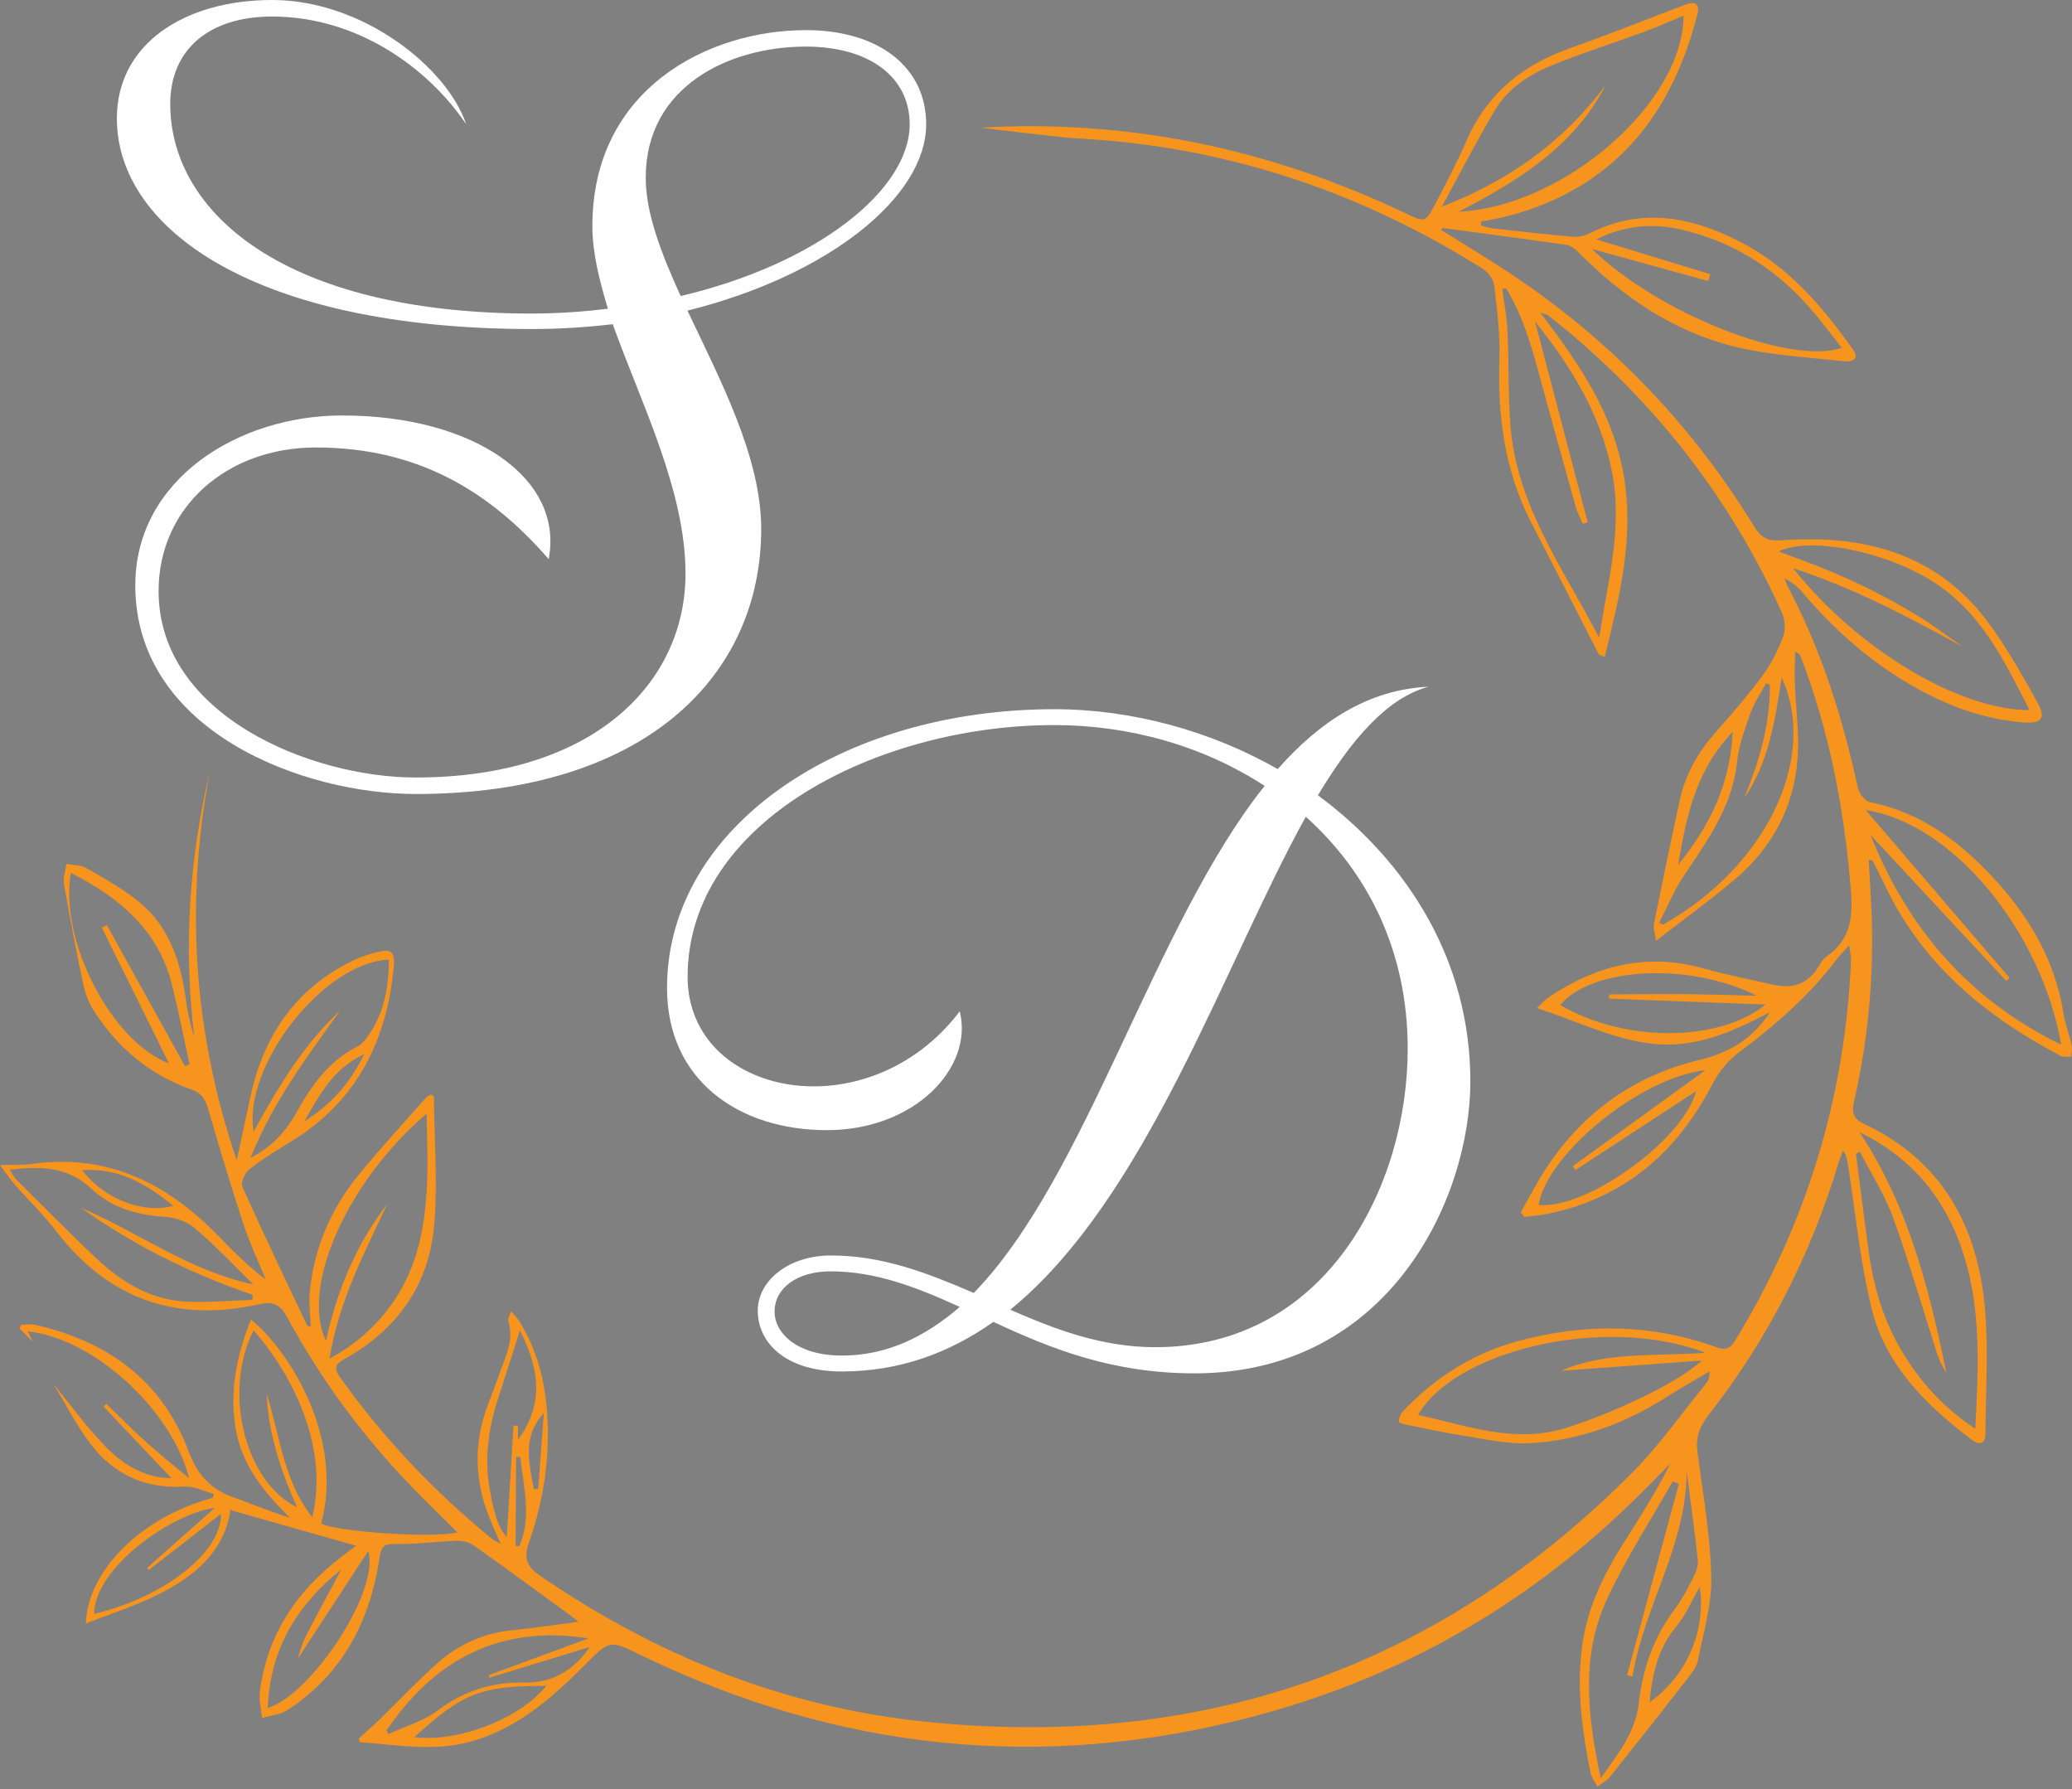
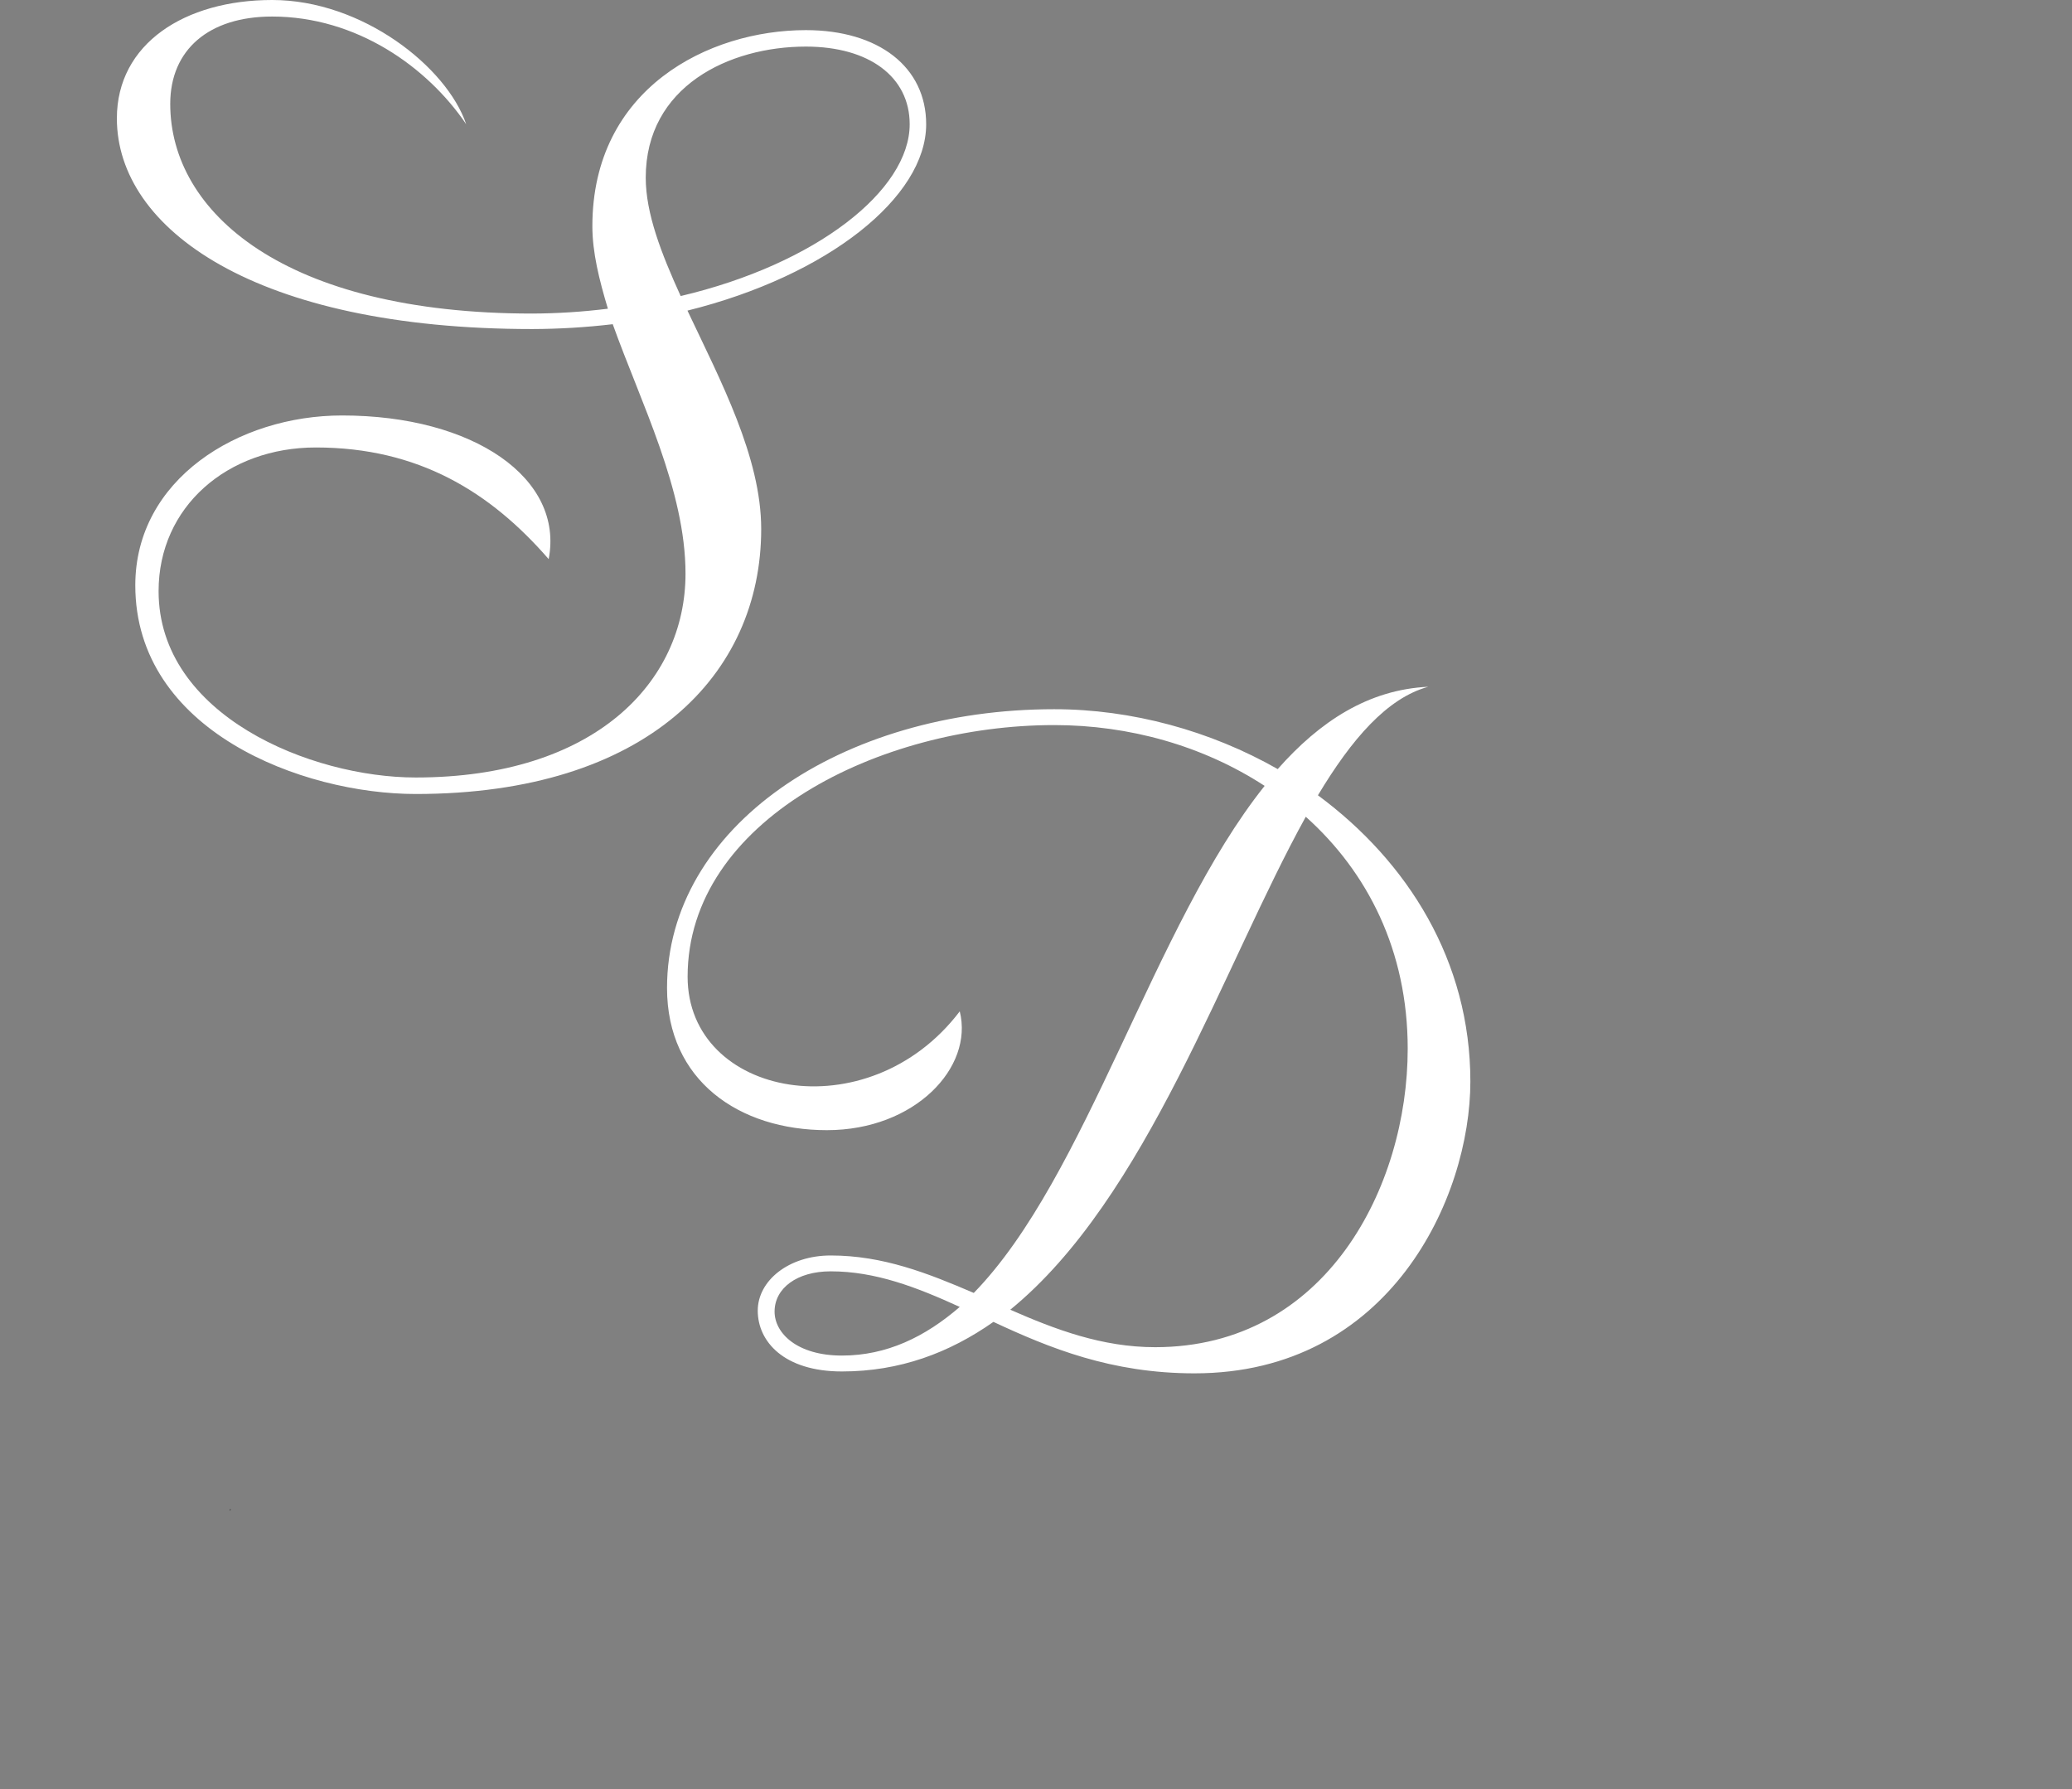
<svg xmlns="http://www.w3.org/2000/svg" width="300" height="259" viewBox="0 0 300 259" fill="none">
  <rect x="0" y="0" width="300" height="259" fill="#808080" stroke="none" />
  <g clip-path="url(#clip0_1_76)">
    <path d="M99.536 44.961C104.313 55.077 110.213 66.177 110.213 76.574C110.213 97.649 93.633 114.932 60.19 114.932C43.756 114.932 19.589 105.799 19.589 84.727C19.589 69.408 34.483 60.14 49.517 60.14C68.625 60.136 81.692 69.273 79.44 80.931C71.013 71.234 60.616 64.772 45.723 64.772C32.938 64.772 22.962 73.342 22.962 85.566C22.962 103.55 45.021 112.543 60.194 112.543C86.047 112.543 99.254 98.774 99.254 83.038C99.254 70.954 92.792 58.308 88.717 46.928C84.847 47.385 80.955 47.619 77.058 47.63C37.014 47.63 16.922 33.159 16.922 17.142C16.92 6.323 26.755 0 39.4 0C52.463 0 64.691 9.694 67.501 17.984C61.881 9.694 51.624 2.394 39.4 2.394C30.267 2.394 24.648 7.171 24.648 15.039C24.648 30.776 41.227 45.388 77.055 45.388C80.719 45.373 84.379 45.139 88.014 44.686C86.75 40.47 85.767 36.536 85.767 32.743C85.767 12.792 102.627 4.361 116.675 4.361C127.214 4.361 134.098 9.7 134.098 17.989C134.099 28.523 119.908 39.903 99.536 44.961ZM131.711 17.984C131.711 11.1 125.809 6.744 116.677 6.744C105.577 6.744 93.495 12.504 93.495 25.712C93.495 30.911 95.743 36.671 98.553 42.853C118.222 38.217 131.711 27.538 131.711 17.984Z" fill="white" />
    <path d="M212.891 156.546C212.891 173.337 201.246 198.793 172.947 198.793C160.896 198.793 151.96 195.132 143.835 191.345C137.471 195.818 130.294 198.521 121.898 198.521C113.503 198.521 109.713 194.183 109.713 189.721C109.713 185.383 114.186 181.732 120.274 181.732C127.856 181.732 134.357 184.308 140.991 187.154C157.375 170.357 166.989 133.936 183.103 113.758C174.166 107.935 163.469 104.956 152.636 104.956C127.316 104.956 99.558 118.768 99.558 141.38C99.558 158.848 125.69 163.858 138.96 146.396C140.994 154.52 132.46 163.592 119.732 163.592C107.004 163.592 96.578 156.416 96.578 143.011C96.578 119.721 121.764 102.659 152.636 102.659C163.874 102.659 175.249 105.777 184.998 111.326C191.091 104.42 198.132 99.817 206.799 99.41C200.834 101.037 195.695 106.993 190.82 115.118C203.819 124.726 212.891 139.078 212.891 156.546ZM138.96 189.178C132.731 186.332 126.773 184.027 120.274 184.027C115.394 184.027 112.15 186.467 112.15 189.856C112.15 192.974 115.404 196.22 121.898 196.22C128.393 196.22 133.95 193.512 138.96 189.178ZM203.819 151.806C203.819 137.59 197.99 126.215 189.061 118.226C177.145 139.756 166.042 173.472 146.273 189.585C152.772 192.432 159.542 195.008 167.261 195.008C192.039 195.001 203.819 171.711 203.819 151.806Z" fill="white" />
    <path d="M33.408 218.429C33.373 218.457 33.319 218.498 33.231 218.556L33.366 218.596C33.374 218.548 33.386 218.503 33.393 218.46C33.396 218.449 33.401 218.438 33.408 218.429Z" fill="black" />
-     <path d="M299.958 151.279C299.629 149.797 299.031 148.366 298.8 146.875C297.666 139.515 294.202 133.29 289.327 127.855C284.271 122.22 278.462 117.648 270.732 116.117C270.024 115.981 269.173 114.822 268.994 114.006C266.797 103.974 263.772 94.252 258.962 85.131C258.724 84.677 258.556 84.182 258.355 83.71C259.416 84.231 260.351 84.977 261.095 85.895C265.248 90.776 269.936 95.018 275.409 98.393C280.716 101.667 286.35 103.98 292.609 104.542C295.715 104.822 296.348 104.054 294.859 101.424C292.627 97.47 290.405 93.453 287.675 89.843C280.288 80.083 269.853 77.389 258.257 78.195C256.139 78.343 255.099 78.041 253.99 76.228C245.176 61.816 233.775 49.852 219.789 40.334C216.154 37.861 212.361 35.619 208.611 33.252C208.781 33.141 208.897 33 208.992 33.012C214.938 33.808 220.884 34.598 226.82 35.453C227.375 35.532 227.962 35.943 228.372 36.359C234.801 42.866 242.186 47.959 251.109 50.165C256.217 51.426 261.579 51.684 266.834 52.287C267.895 52.409 269.449 52.201 268.233 50.504C263.782 44.287 258.914 38.547 251.875 34.959C244.705 31.299 237.573 30.01 230.068 33.813C229.328 34.174 228.504 34.331 227.682 34.269C223.839 33.93 220.006 33.494 216.17 33.062C215.581 32.996 215.007 32.782 214.426 32.637L214.475 32.074C215.392 31.895 216.317 31.739 217.228 31.532C218.177 31.315 219.109 31.076 220.033 30.793C234.424 26.379 242.205 16.037 245.79 1.975C246.139 0.607 245.383 0.16 244.132 0.632C238.528 2.742 232.969 4.989 227.322 6.977C220.457 9.395 215.306 13.566 212.346 20.343C210.991 23.442 209.417 26.443 207.851 29.447C206.384 32.256 206.327 32.217 203.437 30.842C183.439 21.324 162.917 17.269 141.952 18.477C141.952 18.477 153.235 19.865 155.437 19.998C155.437 19.998 158.082 20.154 159.406 20.26C179.345 21.866 197.709 28.218 214.603 38.862C215.391 39.359 216.23 40.386 216.334 41.249C216.757 44.812 217.21 48.418 217.092 51.989C216.821 60.288 217.873 68.256 221.741 75.712C225.01 82.02 228.215 88.361 231.465 94.68C231.532 94.816 231.795 94.844 232.338 95.087C234.496 86.389 236.623 77.903 235.111 68.905C233.6 59.908 228.695 52.665 223.008 45.264C223.767 45.513 223.99 45.528 224.132 45.641C225.428 46.677 226.734 47.702 227.992 48.78C240.931 59.873 250.998 73.142 258.001 88.688C258.454 89.694 258.543 91.165 258.164 92.182C257.428 94.157 256.445 96.113 255.191 97.805C253.053 100.688 250.681 103.405 248.308 106.105C245.838 108.918 244.04 112.07 243.237 115.717C241.919 121.703 240.686 127.709 239.471 133.717C239.352 134.307 239.607 134.972 239.767 136.181C243.833 133.035 247.572 130.341 251.085 127.382C256.618 122.719 259.856 116.702 260.287 109.452C260.498 105.888 259.994 102.284 259.864 98.697C259.811 97.248 259.891 95.794 259.91 94.344C260.452 94.532 260.596 94.741 260.685 94.974C264.965 106.031 267.108 117.529 268.014 129.32C268.299 133.028 267.77 136.119 264.56 138.379C264.017 138.761 263.611 139.397 263.258 139.981C261.748 142.44 259.544 143.159 256.842 142.557C253.407 141.798 249.95 141.1 246.564 140.157C238.366 137.877 231.011 139.764 224.158 144.409C223.681 144.733 223.304 145.203 222.531 145.941C228.419 147.792 233.55 150.497 239.417 151.101C245.429 151.721 250.651 149.475 256.259 146.525C253.533 150.727 249.939 152.49 245.886 153.472C236.432 155.777 229.129 161.101 223.813 169.181C222.482 171.205 221.39 173.384 220.187 175.495L220.693 176.16C221.814 176.014 222.95 175.937 224.056 175.712C235.243 173.44 242.886 166.729 248.03 156.753C248.962 155.001 250.264 153.474 251.848 152.279C257.135 148.32 262.06 144.04 266.032 138.723C266.464 138.146 267.003 137.649 267.732 136.852C267.867 137.847 268.025 138.429 268.003 139.004C267.163 158.81 261.566 177.169 251.212 194.079C250.495 195.252 249.774 195.471 248.501 195.01C239.026 191.586 229.412 191.517 219.761 194.136C213.21 195.916 207.661 199.453 203.025 204.404C202.705 204.745 202.582 205.319 202.512 205.807C202.499 205.896 203.169 206.147 203.543 206.221C206.299 206.764 209.048 207.372 211.822 207.802C214.94 208.287 218.104 209.052 221.213 208.914C228.603 208.584 235.37 206.049 241.593 202.042C243.524 200.799 245.543 199.691 247.521 198.517C247.56 199.377 247.336 199.873 247.004 200.28C243.462 204.618 240.226 209.254 236.295 213.203C207.812 241.82 173.258 253.465 133.305 249.145C113.194 246.976 94.963 239.554 78.294 228.158C76.436 226.888 75.742 225.706 76.542 223.42C78.326 218.324 79.333 213.096 79.323 207.606C79.314 201.709 78.297 196.218 75.145 191.192C74.874 190.764 74.496 190.407 73.986 189.799C73.778 190.477 73.483 190.899 73.58 191.194C74.485 193.954 73.189 196.333 72.334 198.786C71.764 200.413 71.129 202.019 70.536 203.64C68.712 208.638 68.689 213.646 70.469 218.663C71.011 220.182 71.712 221.646 72.488 223.476C71.835 223.103 71.512 222.974 71.256 222.766C62.851 215.911 55.456 208.125 49.173 199.268C48.129 197.798 48.837 197.307 50.028 196.637C57.467 192.463 62.032 186.085 62.825 177.658C63.415 171.395 62.873 165.025 62.819 158.702C62.819 158.633 62.606 158.567 62.388 158.431C62.156 158.583 61.832 158.712 61.626 158.946C58.425 162.577 55.154 166.15 52.072 169.882C47.927 174.898 45.42 180.685 44.834 187.206C44.698 188.781 44.935 190.392 45.006 192.074C44.687 191.938 44.499 191.926 44.457 191.84C41.303 185.178 38.115 178.531 35.103 171.807C34.832 171.201 35.448 169.766 36.086 169.266C37.974 167.782 40.047 166.52 42.105 165.265C51.624 159.466 56.032 150.665 57.017 139.877C57.209 137.776 56.619 137.323 54.642 137.816C53.497 138.082 52.382 138.461 51.313 138.948C42.885 142.965 38.175 149.826 36.252 158.792C35.596 161.848 34.937 164.902 34.274 167.955C27.992 149.465 26.77 130.711 30.389 111.625C27.396 124.358 26.528 137.179 28.148 150.167C27.584 148.398 27.172 146.584 26.917 144.745C26.176 139.26 24.549 134.145 20.104 130.528C17.771 128.63 15.088 127.139 12.464 125.63C11.672 125.172 10.577 125.236 9.617 125.061C9.489 126.052 9.113 127.086 9.277 128.026C10.129 132.929 11.055 137.823 12.104 142.688C12.427 144.112 13.007 145.465 13.818 146.679C17.241 151.831 21.824 155.641 27.693 157.701C29.248 158.243 29.751 159.159 30.167 160.602C31.771 166.168 33.447 171.718 35.255 177.22C36.148 179.932 37.383 182.545 38.463 185.202C35.97 183.318 33.83 181.188 31.733 179.018C24.324 171.353 15.668 166.943 4.669 168.474C3.289 168.666 1.869 168.589 0 168.653C0.923 169.873 1.491 170.726 2.15 171.483C4.156 173.765 6.361 175.892 8.208 178.294C15.765 188.116 25.615 191.468 37.556 188.787C39.725 188.3 40.674 189.004 41.623 190.746C46.439 199.62 52.44 207.797 59.462 215.052C61.651 217.323 63.921 219.526 66.225 221.822C62.557 222.673 48.937 221.75 46.499 220.544C49.889 207.959 41.657 195.233 36.332 191.014C34.345 196.014 33.255 201.019 34.053 206.403C34.874 211.931 38.12 215.918 41.991 219.688C39.111 218.846 36.484 217.674 33.777 216.728C30.523 215.592 28.558 213.406 27.361 210.206C23.482 199.832 15.618 194.167 5.103 191.769C4.455 191.621 3.747 191.76 3.058 191.769L2.829 192.302C3.468 192.942 4.107 193.581 4.746 194.22C4.51 193.739 4.276 193.257 4.011 192.714C13.357 193.676 24.759 203.811 27.399 213.997C25.325 212.262 23.196 210.582 21.19 208.775C19.2 206.986 17.324 205.069 15.397 203.208L14.982 203.59L24.823 213.969C21.053 213.957 17.972 212.097 15.469 209.578C12.641 206.731 10.28 203.418 7.716 200.308C9.503 203.228 11.063 206.322 13.128 209.032C16.479 213.425 21.018 215.528 26.684 215.185C28.087 215.099 29.542 215.863 30.972 216.244C30.914 216.435 30.855 216.627 30.799 216.82C20.401 219.599 12.678 227.394 12.422 235.007C16.005 233.596 19.555 232.483 22.837 230.837C27.988 228.261 32.371 224.819 33.378 218.6L33.243 218.56C33.331 218.502 33.385 218.461 33.42 218.433C33.45 218.379 33.523 218.352 33.42 218.433C33.416 218.441 33.413 218.45 33.411 218.459C33.404 218.507 33.392 218.552 33.384 218.594L51.556 223.746L49.499 225.306C42.942 230.285 38.654 236.661 37.616 244.953C37.464 246.162 37.826 247.435 37.951 248.68C39.197 248.307 40.619 248.201 41.66 247.518C49.562 242.331 53.577 234.718 54.934 225.557C55.148 224.12 55.398 223.439 57.166 223.487C60.19 223.568 63.225 223.117 66.261 223.026C67.119 223.019 67.959 223.273 68.669 223.754C73.347 227.07 77.966 230.467 82.6 233.844C83.037 234.162 83.447 234.522 83.744 234.756C80.461 235.183 77.329 235.66 74.181 235.976C70.155 236.358 66.358 238.025 63.351 240.732C60.464 243.299 57.812 246.128 55.036 248.822C54.035 249.793 52.978 250.706 51.947 251.645L52.104 252.172C57.465 252.579 62.836 253.593 68.209 252.085C74.9 250.206 79.932 245.781 84.685 240.997C88.311 237.349 88.258 237.377 92.899 239.624C121.253 253.354 150.706 256.515 181.232 248.531C202.174 243.052 220.438 232.772 236.026 217.69C237.989 215.784 239.894 213.82 241.826 211.881C239.822 215.878 237.469 219.608 235.099 223.327C232.218 227.851 229.887 232.591 229.115 237.981C228.219 244.243 229.052 250.395 230.265 256.518C230.411 257.257 230.943 257.92 231.295 258.619C231.909 258.146 232.651 257.772 233.117 257.185C236.87 252.499 240.589 247.787 244.274 243.049C244.904 242.235 245.638 241.343 245.826 240.39C246.626 236.354 247.866 232.267 247.772 228.226C247.628 222.173 246.551 216.137 245.763 210.107C245.491 208.011 246.134 206.41 247.407 204.786C255.985 193.832 262.167 181.629 266.204 168.319C266.387 167.716 266.635 167.13 266.852 166.537C267.394 167.307 267.466 168.016 267.579 168.719C268.682 175.67 269.321 182.739 271.023 189.54C273.074 197.735 278.95 203.455 285.503 208.423C286.421 209.118 287.454 209.177 287.463 207.61C287.502 201.466 287.927 195.281 287.374 189.187C286.303 177.364 281.089 167.944 269.886 162.677C268.374 161.967 268.071 161.084 268.416 159.57C270.537 150.338 271.388 140.86 270.945 131.397C270.836 129.102 270.698 126.809 270.569 124.421C270.923 124.547 271.111 124.557 271.154 124.638C271.754 125.803 272.356 126.966 272.916 128.149C278.307 139.545 287.44 147.093 298.323 152.822C298.747 153.045 299.349 152.933 299.868 152.976C299.909 152.422 300.077 151.819 299.958 151.279ZM231.104 34.65C235.124 32.671 239.2 32.264 243.36 33.213C251.398 35.058 257.894 39.416 263.073 45.788C264.282 47.279 265.454 48.796 266.672 50.336C259.442 52.904 240.393 45.61 230.485 36.039L247.334 40.687C247.431 40.354 247.53 40.022 247.628 39.689L231.104 34.65ZM216.444 15.95C218.461 12.546 221.803 10.583 225.381 9.172C229.618 7.505 233.96 6.107 238.237 4.537C240.105 3.851 241.923 3.03 243.759 2.271C243.741 14.752 226.598 29.882 211.18 30.652C219.755 26.206 227.855 21.277 232.499 12.289C226.43 20.473 218.514 26.146 208.759 29.912C211.395 25.093 213.783 20.442 216.444 15.95ZM233.373 68.188C235.046 76.458 232.723 84.304 231.545 92.319C226.393 82.372 219.583 73.176 218.693 61.574C218.346 57.037 218.482 52.464 218.272 47.913C218.178 45.88 217.774 43.865 217.511 41.842L218.053 41.73C220.285 45.358 221.537 49.38 222.648 53.471C224.455 60.13 226.295 66.781 228.168 73.424C228.4 74.253 228.835 75.026 229.175 75.825L229.876 75.589C227.379 66.068 224.88 56.547 222.253 46.531C227.611 53.237 231.72 60.003 233.373 68.188ZM257.519 79.821C262.025 77.652 272.821 79.73 279.887 84.202C286.825 88.597 290.218 95.683 293.863 102.799C283.587 102.754 269.031 94.047 259.625 82.257C268.562 85.161 276.331 89.336 284.14 93.604C282.14 92.203 280.19 90.722 278.124 89.427C275.955 88.071 273.721 86.821 271.446 85.66C269.235 84.529 266.962 83.508 264.668 82.551C262.315 81.571 259.914 80.725 257.519 79.816V79.821ZM250.876 105.951C250.514 113.686 247.414 119.729 242.975 125.175C244.149 118.307 245.462 111.568 250.872 105.945L250.876 105.951ZM240.787 133.85L240.233 133.579C241.361 131.38 242.302 129.059 243.653 127.008C247.071 121.821 250.807 116.865 251.498 110.348C251.756 107.918 252.629 105.52 253.456 103.191C253.998 101.683 254.947 100.329 255.721 98.906L256.243 99.122C256.328 104.859 254.695 110.239 252.542 115.511C256.152 110.275 257.009 104.153 257.975 98.066C263.308 109.794 255.661 125.481 240.783 133.844L240.787 133.85ZM225.905 145.481C230.411 140.022 244.553 139.203 254.344 144.132C250.776 144.052 247.208 143.933 243.634 143.902C240.061 143.87 236.536 143.926 232.986 143.944C232.986 144.147 232.986 144.35 232.986 144.555L255.65 145.408C248.908 150.838 235.354 151.005 225.901 145.476L225.905 145.481ZM228.104 169.364L245.566 157.951C243.793 164.913 229.879 175.043 222.782 174.424C223.866 167.239 237.302 156.012 246.93 154.903L227.707 168.818L228.104 169.364ZM246.363 196.948C242.964 200.22 233.231 204.691 226.625 206.724C219.195 209.011 212.326 206.318 205.324 204.82C210.562 195.578 232.191 190.192 246.931 195.81C239.611 196.366 232.477 195.599 226.026 198.422L246.363 196.948ZM44.038 162.341C46.199 158.627 48.155 154.718 52.733 152.58C50.646 156.941 47.749 159.997 44.038 162.341ZM36.717 163.8C35.111 154.31 46.895 139.25 56.301 138.91C56.293 143.122 55.554 146.975 53.022 150.315C52.693 150.746 52.302 151.207 51.834 151.44C47.739 153.474 45.203 156.954 43.056 160.802C41.532 163.535 39.633 165.889 36.278 167.593C39.556 159.44 44.478 152.927 49.239 146.309C43.899 151.24 40.262 157.402 36.72 163.8H36.717ZM26.779 154.325L15.464 133.897L14.741 134.285L24.461 153.916C16.327 150.885 8.565 136.428 10.253 126.352C17.341 129.935 22.985 134.662 24.945 142.706C25.86 146.458 26.615 150.25 27.442 154.023L26.779 154.325ZM25.079 174.548C20.733 175.741 15.01 173.547 11.921 169.383C17.292 169.036 21.273 171.426 25.079 174.548ZM36.578 187.427C36.567 187.671 36.557 187.915 36.548 188.158C33.336 188.261 30.114 188.587 26.923 188.414C21.868 188.143 17.692 185.651 14.093 182.274C10.066 178.495 6.198 174.547 2.277 170.654C1.956 170.334 1.769 169.878 1.406 169.309C5.814 168.814 9.777 168.813 13.2 172.047C16.109 174.798 19.787 175.882 23.802 176.128C25.293 176.219 27.023 176.777 28.14 177.721C31.003 180.144 33.582 182.903 36.681 185.918C27.191 183.885 19.956 178.298 11.752 174.848C19.386 180.281 27.701 184.394 36.574 187.422L36.578 187.427ZM47.2 194.093C43.478 186.322 50.183 171.136 61.764 161.197C61.811 164.113 61.925 166.737 61.885 169.358C61.775 176.355 60.837 183.151 56.542 189.014C54.279 192.093 51.514 194.6 47.718 196.648C49.062 188.276 52.787 181.348 56.078 174.256C51.576 180.119 48.803 186.757 47.196 194.087L47.2 194.093ZM13.62 233.615C13.707 226.914 24.849 219.085 31.108 218.259L21.296 226.963L21.54 227.266L32.002 219.124C32.078 224.754 23.73 231.202 13.62 233.615ZM45.206 219.619C40.974 214.209 40.521 207.718 38.602 201.746C38.863 207.494 40.635 212.853 43.006 218.186C35.385 214.445 32.237 201.309 36.72 192.565C43.8 200.731 47.355 210.98 45.208 219.619H45.206ZM38.771 247.239C39.067 238.781 42.965 232.347 49.417 227.184C47.641 230.51 45.892 233.707 44.232 236.951C43.718 237.953 43.456 239.085 43.083 240.149L53.321 224.502C55.054 230.308 45.038 245.331 38.771 247.239ZM77.928 215.575L77.278 215.524C76.642 211.77 75.545 207.978 78.74 204.543C78.469 208.22 78.197 211.897 77.924 215.575H77.928ZM73.378 222.52C71.823 220.71 71.373 218.127 70.921 215.627C70.136 211.267 70.668 206.966 72.021 202.759C73.105 199.389 74.177 196.015 75.274 192.592C77.926 197.743 78.984 202.983 74.985 208.432C74.985 207.675 74.985 207.031 74.994 206.385L74.344 206.356C74.017 211.777 73.691 217.201 73.374 222.52H73.378ZM75.223 223.774H74.655L74.724 210.896H75.332C75.78 215.19 77.019 219.489 75.219 223.774H75.223ZM59.996 251.46C67.084 245.01 69.598 244.022 79.103 244.037C75.17 248.853 66.33 252.233 59.996 251.46ZM75.868 243.557C71.195 243.463 67.129 244.763 63.346 247.612C61.285 249.161 58.62 249.905 56.227 251.013L55.977 250.464C62.995 240.122 72.506 235.161 85.212 237.158L70.737 242.494C70.776 242.613 70.817 242.733 70.858 242.852L85.39 238.408C82.996 241.906 79.864 243.637 75.868 243.557ZM238.847 246.404C239.222 242.201 240.092 238.564 242.719 235.423C244.103 233.766 244.961 231.669 246.087 229.721C246.793 233.567 245.879 241.346 238.847 246.402V246.404ZM245.834 225.977C245.924 226.851 245.41 227.853 244.983 228.699C244.269 230.114 243.527 231.546 242.571 232.803C239.429 236.931 237.837 241.561 237.253 246.702C236.806 250.647 234.36 253.765 231.768 257.394C229.816 248.295 228.877 239.692 232.662 231.501C235.391 225.604 238.982 220.106 242.188 214.43L243.084 214.775L235.584 242.478L236.369 242.689C237.996 232.504 244.263 223.597 244.195 212.947C244.761 217.291 245.391 221.624 245.834 225.976V225.977ZM269.303 166.736C270.93 169.926 272.914 172.989 274.124 176.331C276.472 182.815 278.374 189.458 280.495 196.024C280.825 196.973 281.268 197.878 281.814 198.721C279.317 186.493 276.267 174.479 269.22 163.867C276.569 167.468 281.408 173.116 284.022 180.715C286.696 188.484 286.516 196.487 286.11 204.517C286.076 205.195 286.042 205.881 285.998 206.81C281.524 203.888 278.135 200.167 275.464 195.753C272.7 191.186 271.231 186.169 270.527 180.91C269.905 176.275 269.315 171.637 268.712 166.999L269.303 166.736ZM270.824 120.859L290.488 141.99L290.963 141.555L270.138 117.262C282.698 119.145 295.581 134.809 298.44 151.226C285.179 144.742 276.299 134.563 270.824 120.855V120.859Z" fill="#F7941D" />
  </g>
  <defs>
    <clipPath id="clip0_1_76">
      <rect width="300" height="258.627" fill="white" />
    </clipPath>
  </defs>
</svg>